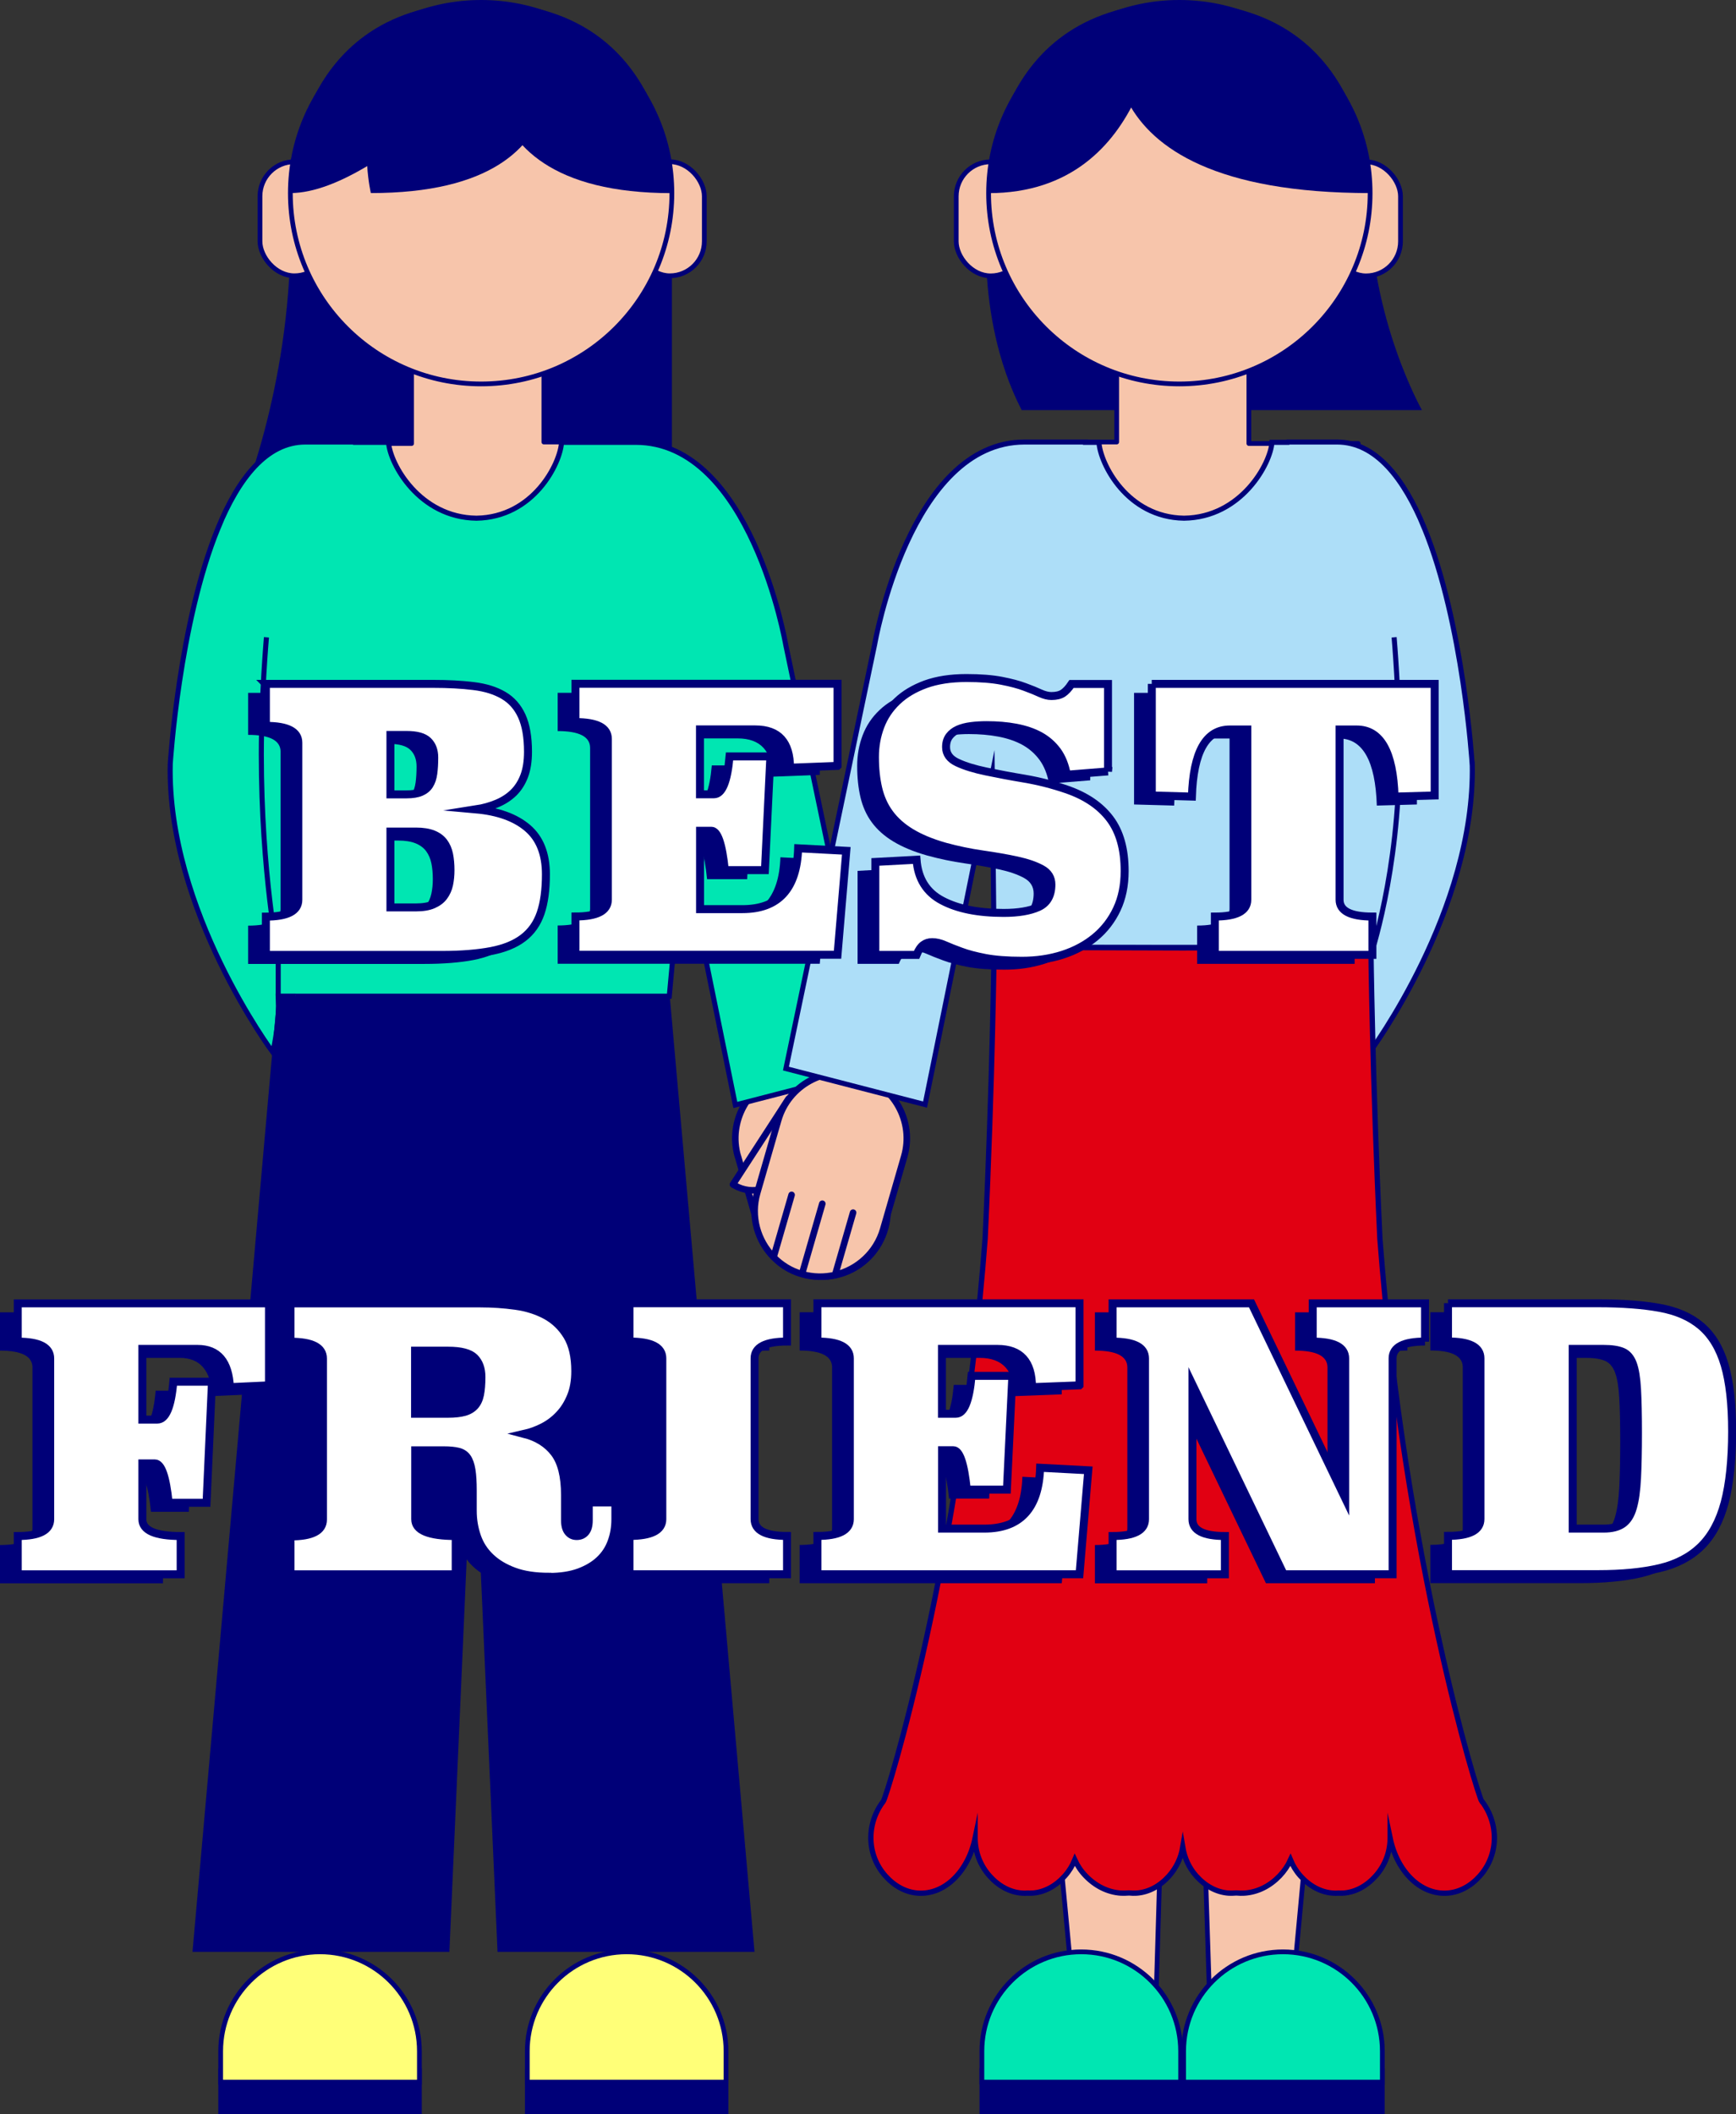
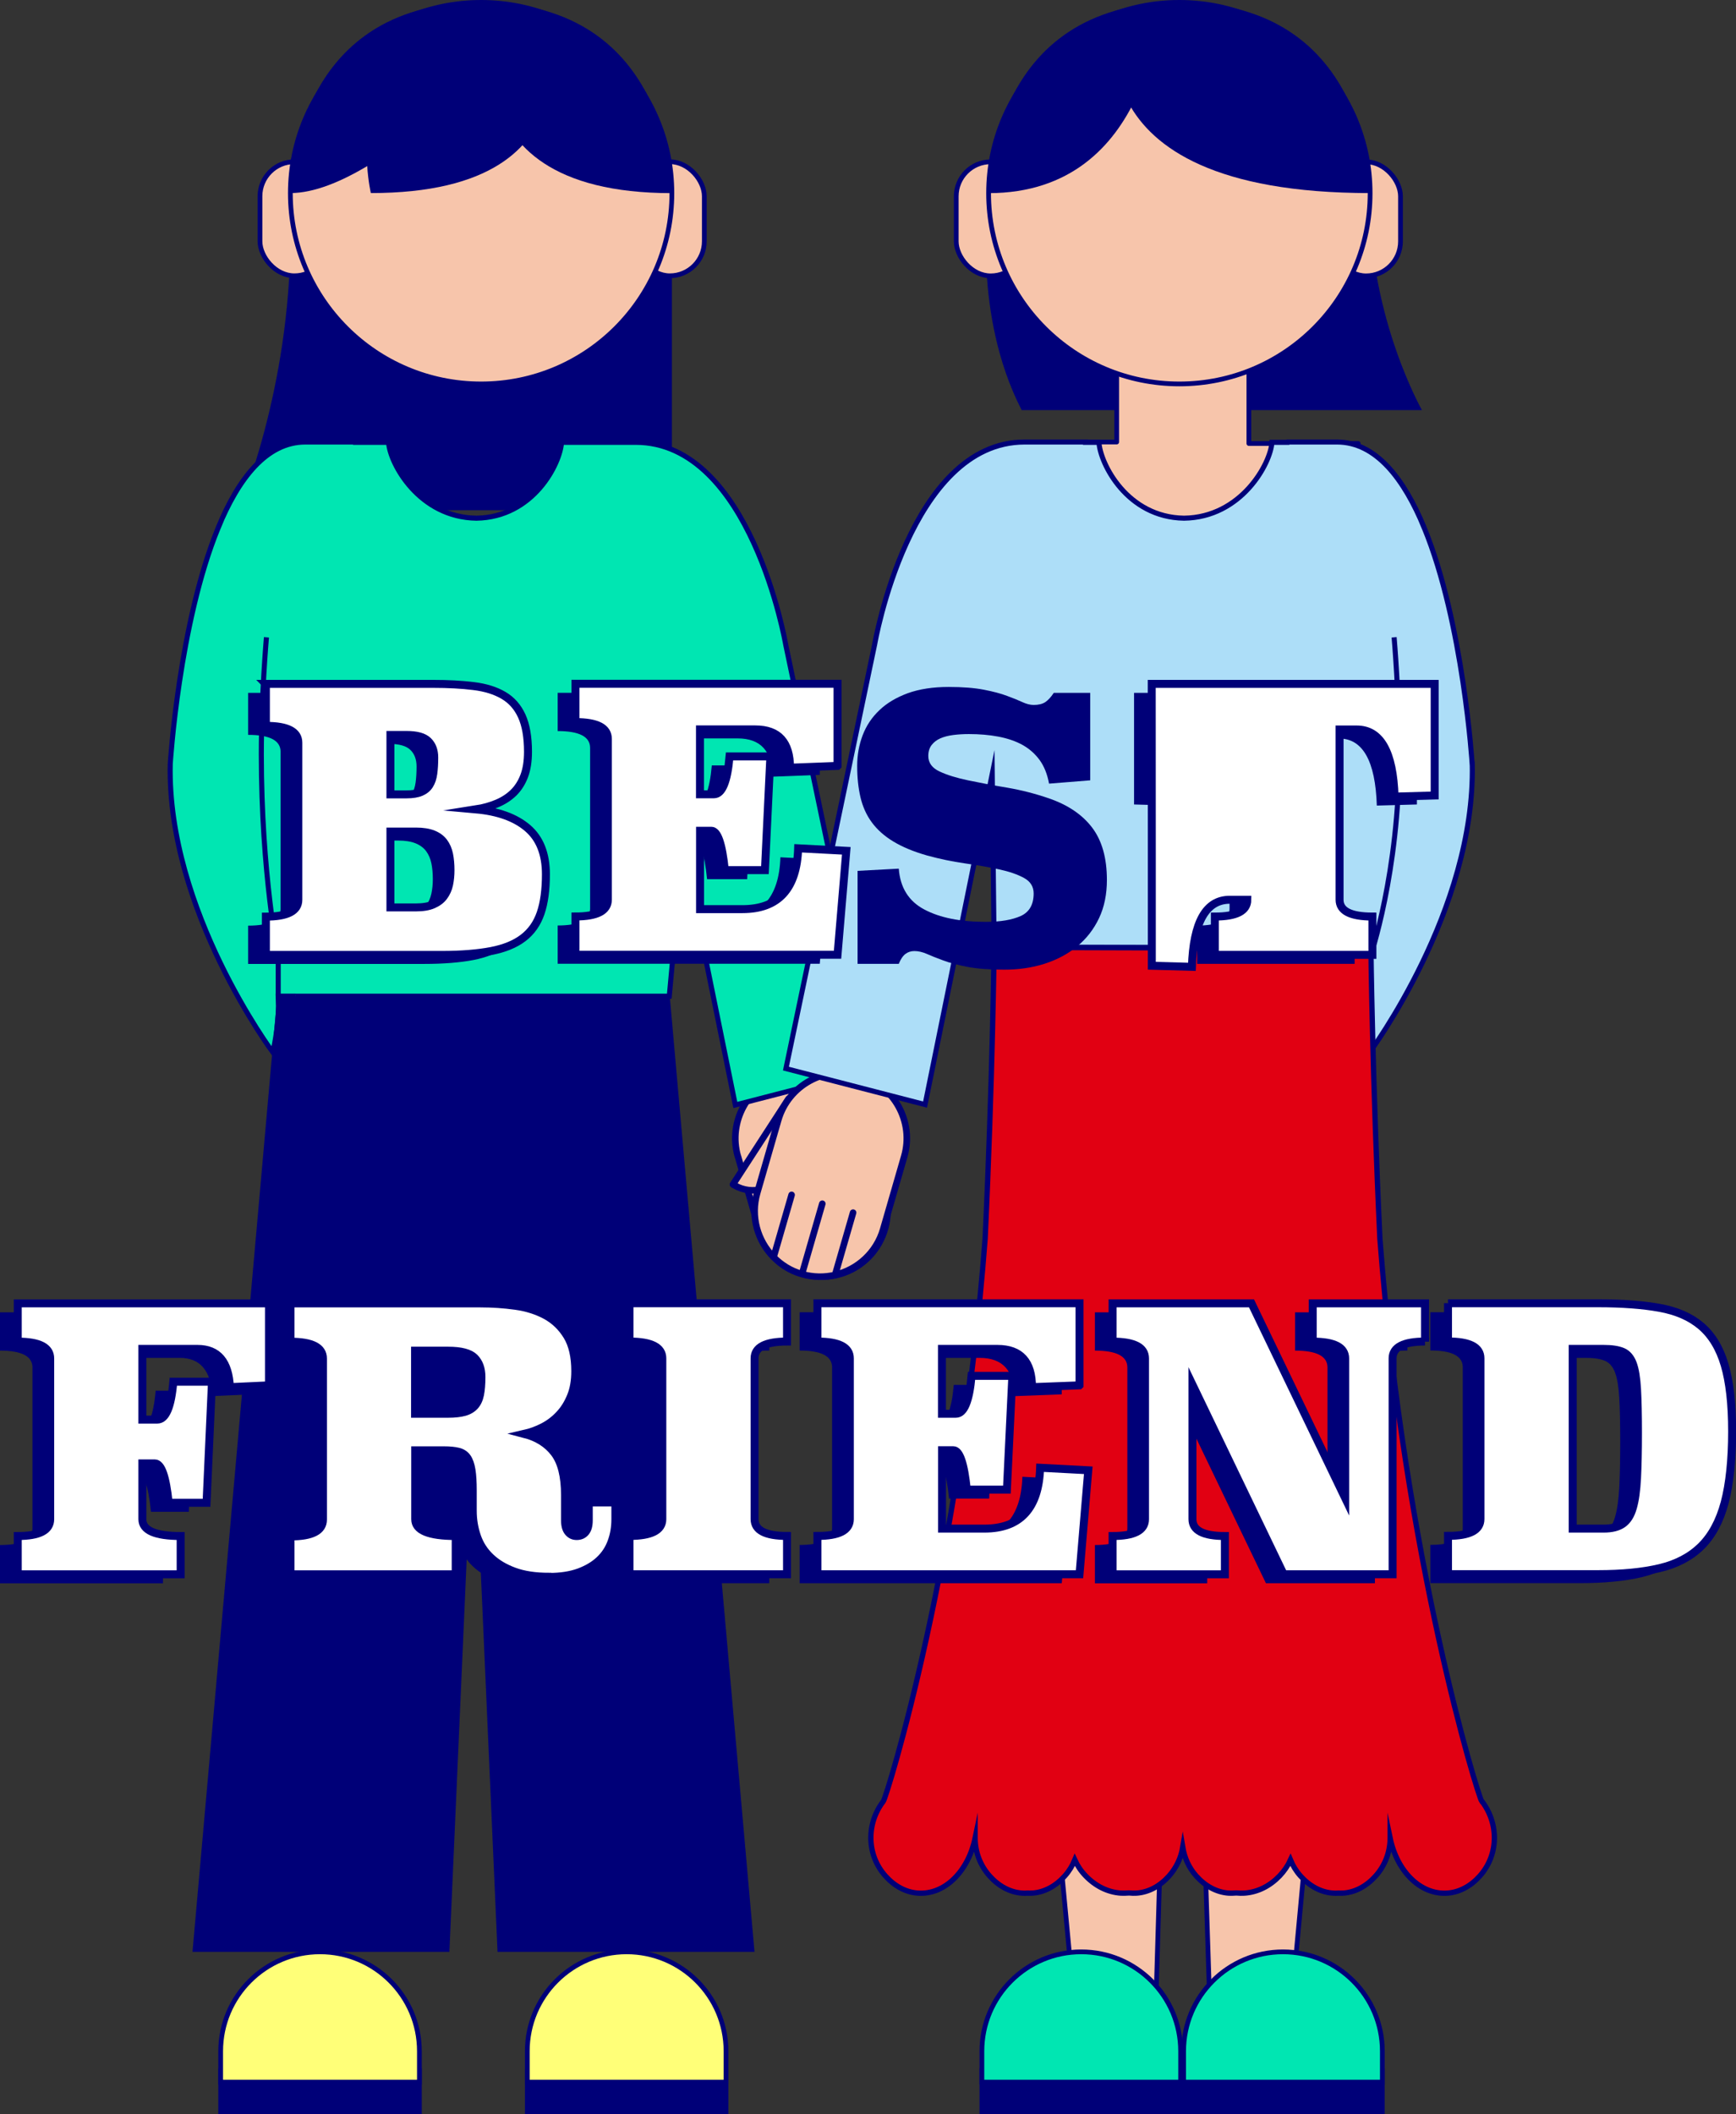
<svg xmlns="http://www.w3.org/2000/svg" id="Layer_2" viewBox="0 0 219.96 267.85">
  <rect x="0" y="0" width="219.96" height="267.85" fill="#333333" stroke="none" />
  <defs>
    <style>.cls-1,.cls-2,.cls-3,.cls-4{stroke:#000078;}.cls-1,.cls-2,.cls-5{fill:#f7c5ab;}.cls-1,.cls-2,.cls-4{stroke-linecap:round;stroke-linejoin:round;}.cls-1,.cls-6,.cls-3,.cls-7,.cls-4{stroke-width:.6px;}.cls-2{stroke-width:.83px;}.cls-6,.cls-8,.cls-9{fill:#00e6b2;}.cls-6,.cls-8,.cls-3,.cls-10,.cls-11,.cls-12,.cls-7,.cls-13{stroke-miterlimit:10;}.cls-6,.cls-8,.cls-10,.cls-11,.cls-12,.cls-7,.cls-13{stroke:#000078;}.cls-14,.cls-10{fill:#addef8;}.cls-8,.cls-10,.cls-11{stroke-width:.64px;}.cls-15{fill:#000078;}.cls-16,.cls-3{fill:#000078;}.cls-11,.cls-13,.cls-4{fill:none;}.cls-17{fill:#e10012;}.cls-12{fill:#fff;stroke-width:1.01px;}.cls-7{fill:#ffff78;}.cls-13{stroke-width:.67px;}</style>
  </defs>
  <g id="_レイヤー_3">
    <path class="cls-16" d="M85.13,30.02v34.62H30.21s6.58-15.22,6.58-34.62,28.22-18.39,28.22-18.39l14.74,4.62s5.38,5.42,5.38,13.77Z" />
-     <polygon class="cls-5" points="68.91 56 68.91 45.21 52.15 45.21 52.15 56.19 38.31 56.19 39.52 127.83 54.53 127.83 58.24 127.83 76.91 127.83 79.8 56 68.91 56" />
    <polygon class="cls-4" points="68.91 56 68.91 45.21 52.15 45.21 52.15 56.19 38.31 56.19 39.52 127.83 54.53 127.83 58.24 127.83 76.91 127.83 79.8 56 68.91 56" />
    <rect class="cls-3" x="27.96" y="262.32" width="25.18" height="5.24" />
    <path class="cls-7" d="M40.55,247.28h0c6.95,0,12.59,5.64,12.59,12.59v3.91h-25.18v-3.91c0-6.95,5.64-12.59,12.59-12.59Z" />
    <rect class="cls-3" x="66.81" y="262.32" width="25.18" height="5.24" transform="translate(158.8 529.87) rotate(-180)" />
    <path class="cls-7" d="M66.81,247.28h25.18v3.91c0,6.95-5.64,12.59-12.59,12.59h0c-6.95,0-12.59-5.64-12.59-12.59v-3.91h0Z" transform="translate(158.8 511.06) rotate(-180)" />
    <path class="cls-2" d="M93.5,146.5l2.67,9.24c.86,2.98,3.27,5.1,6.09,5.77l-2.28-7.89,2.28,7.89c1.34.32,2.78.31,4.19-.1h0c1.41-.41,2.63-1.17,3.6-2.15l-2.28-7.89,2.28,7.89c2.03-2.07,2.94-5.16,2.08-8.13l-2.67-9.24c-1.27-4.39-5.9-6.94-10.29-5.68h0c-4.39,1.27-6.94,5.89-5.68,10.29ZM106.44,161.34l-2.55-8.83,2.55,8.83Z" />
    <path class="cls-9" d="M110.8,135.42l-11.25-53.77s-4.4-25.61-19-25.61h-7.7s-1.7,0-1.7,0c-.16,2.72-3.57,9.5-10.78,9.61-7.24-.09-10.97-6.89-11.14-9.61h-4.29l-.02-.04h-6.23c-4.94,0-8.5,4.67-11.04,10.85v-.02s0,.03,0,.03c-4.97,12.08-6.08,29.92-6.08,29.94h0c-.41,18.5,13,36.52,13,36.52,0,0,.72-3.13.71-5.83,0-.32-.01-.76-.03-1.28h49.55s1.73-18.9,1.73-18.9l6.64,32.68,17.63-4.56Z" />
    <path class="cls-11" d="M110.8,135.42l-11.25-53.77s-4.4-25.61-19-25.61h-7.7s-1.7,0-1.7,0c-.16,2.72-3.57,9.5-10.78,9.61-7.24-.09-10.97-6.89-11.14-9.61h-4.29l-.02-.04h-6.23c-4.94,0-8.5,4.67-11.04,10.85v-.02s0,.03,0,.03c-4.97,12.08-6.08,29.92-6.08,29.94h0c-.41,18.5,13,36.52,13,36.52,0,0,.72-3.13.71-5.83,0-.32-.01-.76-.03-1.28h49.55s1.73-18.9,1.73-18.9l6.64,32.68,17.63-4.56Z" />
    <path class="cls-8" d="M37.41,126.2h-2.16v-4.92s-2.14-10.69-2.14-25.7c0-7.43.65-14.84.65-14.84" />
    <rect class="cls-1" x="32.94" y="20.49" width="8.73" height="14.45" rx="4.37" ry="4.37" />
    <rect class="cls-1" x="80.51" y="20.49" width="8.73" height="14.45" rx="4.37" ry="4.37" />
    <circle class="cls-1" cx="60.96" cy="24.47" r="24.17" />
    <path class="cls-16" d="M68.64,1.56s-19.94,22.9-31.84,22.9c0,0-.24-24.17,24.17-24.17,3.8,0,7.67,1.26,7.67,1.26Z" />
    <path class="cls-16" d="M68.64,1.56s8.68,22.9-21.65,22.9c0,0-5.43-22.48,18.98-22.48" />
    <path class="cls-16" d="M63.41.3s-8.61,24.17,21.72,24.17c0,0,.24-24.17-24.17-24.17h2.45Z" />
    <polygon class="cls-16" points="95.6 247.28 84.86 126.2 62.28 126.2 62.28 126.2 59.99 126.2 57.71 126.2 57.71 126.2 35.13 126.2 24.39 247.28 56.94 247.28 59.99 178.06 63.04 247.28 95.6 247.28" />
    <polygon class="cls-1" points="149.45 135.2 174.1 141.6 163.84 251.67 153.21 251.67 149.45 135.2 149.45 135.2" />
    <polygon class="cls-1" points="150.07 135.22 125.54 141.62 135.9 251.69 146.52 251.69 150.01 133.72 150.07 135.22" />
    <path class="cls-2" d="M93.09,150.19l-.22-.13,7.05-10.87,3.44,2.43-3.97,6.88c-1.27,2.2-4.09,2.96-6.29,1.69Z" />
    <path class="cls-2" d="M108.9,136.22h0c-4.39-1.27-9.02,1.29-10.29,5.68l-2.67,9.24c-.86,2.98.04,6.06,2.08,8.13l2.28-7.89-2.28,7.89c.97.99,2.18,1.75,3.6,2.15h0c1.41.41,2.85.42,4.19.1l2.28-7.89-2.28,7.89c2.83-.67,5.23-2.8,6.09-5.77l2.67-9.24c1.27-4.39-1.29-9.02-5.68-10.29ZM104.19,152.5l-2.55,8.83,2.55-8.83Z" />
    <path class="cls-16" d="M125.26,25.62s-2.1,14.09,4.19,26.34h50.72s-6.58-11.58-6.58-26.34c0-14.76-28.22-14-28.22-14l-14.74,3.52s-5.38,4.13-5.38,10.48Z" />
    <polygon class="cls-5" points="158.24 56.19 158.24 45.21 141.49 45.21 141.49 56 130.59 56 133.49 127.83 152.16 127.83 155.87 127.83 170.87 127.83 172.09 56.19 158.24 56.19" />
    <polygon class="cls-4" points="158.24 56.19 158.24 45.21 141.49 45.21 141.49 56 130.59 56 133.49 127.83 152.16 127.83 155.87 127.83 170.87 127.83 172.09 56.19 158.24 56.19" />
    <rect class="cls-3" x="149.96" y="262.32" width="25.18" height="5.24" transform="translate(325.11 529.87) rotate(-180)" />
    <path class="cls-6" d="M149.96,247.28h25.18v3.91c0,6.95-5.64,12.59-12.59,12.59h0c-6.95,0-12.59-5.64-12.59-12.59v-3.91h0Z" transform="translate(325.11 511.06) rotate(-180)" />
    <rect class="cls-3" x="124.41" y="262.32" width="25.18" height="5.24" />
    <path class="cls-6" d="M137,247.28h0c6.95,0,12.59,5.64,12.59,12.59v3.91h-25.18v-3.91c0-6.95,5.64-12.59,12.59-12.59Z" />
    <path class="cls-14" d="M186.53,96.8s-1.11-17.86-6.08-29.94v-.03s0,.02,0,.02c-2.55-6.18-6.1-10.85-11.04-10.85h-6.23l-.02.04h-2c-.17,2.72-3.9,9.52-11.14,9.61-7.21-.11-10.61-6.89-10.78-9.61h-1.7v-.04h-7.71c-14.6,0-19,25.61-19,25.61l-11.25,53.77,17.63,4.56,8.51-41.89.24,21.97h47.14c-.16,3.53-.26,6.27-.27,7.47-.02,2.7.71,5.83.71,5.83,0,0,13.41-18.02,13-36.52h0Z" />
    <path class="cls-11" d="M186.53,96.8s-1.11-17.86-6.08-29.94v-.03s0,.02,0,.02c-2.55-6.18-6.1-10.85-11.04-10.85h-6.23l-.02.04h-2c-.17,2.72-3.9,9.52-11.14,9.61-7.21-.11-10.61-6.89-10.78-9.61h-1.7v-.04h-7.71c-14.6,0-19,25.61-19,25.61l-11.25,53.77,17.63,4.56,8.51-41.89.24,21.97h47.14c-.16,3.53-.26,6.27-.27,7.47-.02,2.7.71,5.83.71,5.83,0,0,13.41-18.02,13-36.52h0Z" />
    <path class="cls-10" d="M171.44,126.2h2.16v-4.92s3.69-10.69,3.69-25.7c0-7.43-.65-14.84-.65-14.84" />
    <rect class="cls-1" x="168.73" y="20.49" width="8.73" height="14.45" rx="4.37" ry="4.37" transform="translate(346.18 55.44) rotate(180)" />
    <rect class="cls-1" x="121.15" y="20.49" width="8.73" height="14.45" rx="4.37" ry="4.37" transform="translate(251.04 55.44) rotate(-180)" />
    <circle class="cls-1" cx="149.43" cy="24.47" r="24.17" />
    <path class="cls-16" d="M141.76,1.56s19.94,22.9,31.84,22.9c0,0,.24-24.17-24.17-24.17-3.8,0-7.67,1.26-7.67,1.26Z" />
    <path class="cls-16" d="M141.76,1.56s-7.37,22.9,31.84,22.9c0,0-4.76-22.48-29.17-22.48" />
    <path class="cls-16" d="M146.98.3s-.87,24.17-21.72,24.17c0,0-.24-24.17,24.17-24.17h-2.45Z" />
    <path class="cls-17" d="M187.74,228.21c-.44-.57-9.8-30.68-12.9-71.27-.95-20.11-1.14-36.92-1.14-36.92l-23.87.07-23.87-.07s-.19,16.8-1.14,36.92c-3.09,40.59-12.46,70.7-12.9,71.27-2.17,2.84-2.12,6.77.26,9.45,1.13,1.27,2.56,2.07,4.12,2.18,3.42.24,6.38-2.78,7.25-6.95,0,0,0,.02,0,.03.02,1.7.62,3.38,1.83,4.74,1.13,1.27,2.56,2.07,4.12,2.18.22.02.43.02.65,0,.21.01.43,0,.65,0,1.56-.11,2.99-.91,4.12-2.18.55-.62.96-1.3,1.26-2.02.33.72.78,1.4,1.38,2.02,1.22,1.27,2.78,2.07,4.47,2.18.33.02.66,0,.98-.02.03,0,.05,0,.08,0,.3.03.61.04.92.02,1.56-.11,2.99-.91,4.12-2.18.94-1.06,1.51-2.32,1.73-3.62.22,1.3.76,2.56,1.7,3.62,1.13,1.27,2.56,2.07,4.12,2.18.31.02.61,0,.92-.02.03,0,.06,0,.09,0,.32.03.64.04.97.02,1.7-.11,3.25-.91,4.47-2.18.59-.62,1.05-1.3,1.38-2.02.3.72.71,1.4,1.26,2.02,1.13,1.27,2.56,2.07,4.12,2.18.22.02.43.02.65,0,.21.01.43,0,.65,0,1.56-.11,2.99-.91,4.12-2.18,1.21-1.36,1.81-3.04,1.83-4.74,0,0,0-.02,0-.03.87,4.17,3.82,7.19,7.25,6.95,1.56-.11,2.99-.91,4.12-2.18,2.38-2.68,2.42-6.6.26-9.45Z" />
    <path class="cls-13" d="M187.74,228.21c-.44-.57-9.8-30.68-12.9-71.27-.95-20.11-1.14-36.92-1.14-36.92l-23.87.07-23.87-.07s-.19,16.8-1.14,36.92c-3.09,40.59-12.46,70.7-12.9,71.27-2.17,2.84-2.12,6.77.26,9.45,1.13,1.27,2.56,2.07,4.12,2.18,3.42.24,6.38-2.78,7.25-6.95,0,0,0,.02,0,.03.02,1.7.62,3.38,1.83,4.74,1.13,1.27,2.56,2.07,4.12,2.18.22.02.43.02.65,0,.21.01.43,0,.65,0,1.56-.11,2.99-.91,4.12-2.18.55-.62.96-1.3,1.26-2.02.33.72.78,1.4,1.38,2.02,1.22,1.27,2.78,2.07,4.47,2.18.33.02.66,0,.98-.02.03,0,.05,0,.08,0,.3.03.61.04.92.02,1.56-.11,2.99-.91,4.12-2.18.94-1.06,1.51-2.32,1.73-3.62.22,1.3.76,2.56,1.7,3.62,1.13,1.27,2.56,2.07,4.12,2.18.31.02.61,0,.92-.02.03,0,.06,0,.09,0,.32.03.64.04.97.02,1.7-.11,3.25-.91,4.47-2.18.59-.62,1.05-1.3,1.38-2.02.3.72.71,1.4,1.26,2.02,1.13,1.27,2.56,2.07,4.12,2.18.22.02.43.02.65,0,.21.01.43,0,.65,0,1.56-.11,2.99-.91,4.12-2.18,1.21-1.36,1.81-3.04,1.83-4.74,0,0,0-.02,0-.03.87,4.17,3.82,7.19,7.25,6.95,1.56-.11,2.99-.91,4.12-2.18,2.38-2.68,2.42-6.6.26-9.45Z" />
    <path class="cls-15" d="M31.43,87.78h21.16c1.94,0,3.66.09,5.17.28,1.51.18,2.77.58,3.79,1.18,1.02.6,1.79,1.47,2.31,2.61.52,1.14.79,2.65.79,4.53,0,1.2-.16,2.23-.48,3.07-.32.85-.78,1.56-1.36,2.13-.59.57-1.29,1.02-2.1,1.36-.82.34-1.7.59-2.66.74,2.8.25,4.98,1.03,6.54,2.36,1.55,1.32,2.33,3.28,2.33,5.87,0,1.97-.22,3.61-.67,4.92-.45,1.31-1.19,2.36-2.22,3.14-1.03.79-2.39,1.34-4.07,1.66-1.68.32-3.75.49-6.21.49h-22.31v-4.85c2.74,0,4.11-.71,4.11-2.13v-19.91c0-1.42-1.37-2.13-4.11-2.13v-5.31ZM47.23,101.77h2.03c.77,0,1.39-.1,1.85-.3.46-.2.82-.49,1.06-.88.25-.39.41-.87.49-1.46.08-.58.12-1.26.12-2.03,0-.89-.26-1.59-.79-2.1-.52-.51-1.43-.76-2.73-.76h-2.03v7.53ZM47.23,116.1h3.23c.89,0,1.62-.12,2.19-.37.57-.25,1.02-.58,1.34-1.02.32-.43.55-.93.67-1.5.12-.57.18-1.18.18-1.82,0-.74-.06-1.41-.18-2.01-.12-.6-.35-1.12-.67-1.55-.32-.43-.77-.76-1.34-.99-.57-.23-1.3-.35-2.19-.35h-3.23v9.61Z" />
    <path class="cls-15" d="M103.86,98.17l-6.01.23c0-3.23-1.46-4.85-4.39-4.85h-7.02v8.22h1.76c1.05,0,1.71-1.6,1.99-4.8h5.17l-.69,14.41h-5.08c-.34-3.33-.91-4.99-1.71-4.99h-1.43v9.93h5.36c4.56,0,6.91-2.57,7.07-7.71l6.1.32-1.11,13.17h-33.21v-4.85c2.74,0,4.11-.71,4.11-2.13v-20.37c0-1.42-1.37-2.13-4.11-2.13v-4.85h33.21v10.39Z" />
    <path class="cls-15" d="M138.14,98.86l-5.22.42c-.22-1.2-.62-2.2-1.2-3-.59-.8-1.32-1.44-2.19-1.92-.88-.48-1.89-.82-3.05-1.04-1.16-.22-2.4-.32-3.72-.32-.71,0-1.37.04-1.99.12-.62.08-1.16.22-1.62.42-.46.2-.83.49-1.11.85-.28.37-.42.83-.42,1.39,0,.86.48,1.52,1.43,1.96.95.45,2.17.82,3.65,1.13,1.48.31,3.12.62,4.92.92,1.8.31,3.55.76,5.24,1.34,2.43.83,4.27,2.07,5.52,3.72,1.25,1.65,1.87,3.86,1.87,6.63,0,1.82-.33,3.43-.99,4.83-.66,1.4-1.58,2.59-2.75,3.56-1.17.97-2.55,1.71-4.13,2.22-1.59.51-3.3.76-5.15.76s-3.43-.12-4.67-.36c-1.23-.24-2.26-.51-3.07-.82-.82-.3-1.5-.57-2.06-.82-.55-.24-1.08-.36-1.57-.36-.43,0-.81.12-1.13.36-.32.24-.61.66-.85,1.26h-5.22v-11.78l5.22-.28c.18,2.4,1.26,4.13,3.23,5.17,1.97,1.05,4.57,1.57,7.81,1.57,1.85,0,3.32-.25,4.41-.74,1.09-.49,1.64-1.45,1.64-2.86,0-.86-.41-1.52-1.22-1.96-.82-.45-1.87-.81-3.16-1.09-1.29-.28-2.74-.53-4.34-.76-1.6-.23-3.19-.56-4.76-.99-1.73-.49-3.16-1.09-4.3-1.78-1.14-.69-2.05-1.5-2.73-2.43-.68-.92-1.15-1.98-1.43-3.16-.28-1.19-.42-2.52-.42-4,0-1.35.23-2.64.69-3.86.46-1.22,1.17-2.28,2.13-3.19.95-.91,2.16-1.62,3.6-2.15,1.45-.52,3.17-.79,5.17-.79,1.79,0,3.27.12,4.46.35,1.19.23,2.17.49,2.96.79.79.29,1.43.55,1.94.79.51.23.98.35,1.41.35.62,0,1.1-.12,1.46-.35.35-.23.72-.62,1.09-1.18h4.62v11.09Z" />
    <path class="cls-15" d="M143.68,87.78h35.85v14.14l-5.08.14c-.18-5.67-1.79-8.5-4.8-8.5h-2.17v21.57c0,1.42,1.39,2.13,4.16,2.13v4.85h-19.96v-4.85c2.74,0,4.11-.71,4.11-2.13v-21.57h-2.22c-3.02,0-4.62,2.83-4.8,8.5l-5.08-.14v-14.14Z" />
    <path class="cls-15" d="M31.83,176.65l-4.94.23c-.15-3.23-1.52-4.85-4.11-4.85h-6.98v8.96h1.89c1.08,0,1.76-1.6,2.03-4.8h4.9l-.69,15.34h-4.8c-.34-3.33-.92-4.99-1.76-4.99h-1.57v7.07c0,1.42,1.62,2.13,4.85,2.13v4.85H0v-4.85c2.74,0,4.11-.71,4.11-2.13v-20.37c0-1.42-1.37-2.13-4.11-2.13v-4.85h31.83v10.39Z" />
    <path class="cls-15" d="M67.31,200.9c-1.73,0-3.2-.22-4.41-.67-1.22-.45-2.22-1.05-3-1.8-.79-.75-1.36-1.64-1.71-2.66-.35-1.02-.53-2.09-.53-3.23v-2.54c0-1.08-.05-1.96-.16-2.63-.11-.68-.29-1.2-.55-1.57-.26-.37-.63-.62-1.11-.74-.48-.12-1.09-.18-1.82-.18h-3.65v8.73c0,1.42,1.71,2.13,5.13,2.13v4.85h-20.93v-4.8c2.74,0,4.11-.71,4.11-2.13v-20.41c0-1.42-1.37-2.13-4.11-2.13v-4.85h24.07c1.51,0,2.99.1,4.43.3,1.45.2,2.73.61,3.86,1.22,1.12.62,2.02,1.49,2.7,2.61.68,1.12,1.02,2.61,1.02,4.46,0,1.2-.18,2.26-.55,3.16-.37.91-.85,1.69-1.46,2.33-.6.65-1.29,1.17-2.06,1.57-.77.4-1.57.69-2.4.88,1.66.43,2.94,1.24,3.83,2.41.89,1.17,1.34,2.95,1.34,5.33v3.2c0,.68.14,1.18.42,1.51s.63.49,1.06.49c.46,0,.83-.16,1.11-.49.28-.33.42-.83.42-1.52v-2.24h3.37v2.13c0,1.02-.16,1.97-.49,2.86-.32.89-.83,1.66-1.52,2.31-.69.65-1.56,1.16-2.61,1.55-1.05.38-2.31.58-3.79.58ZM50.35,180.25h4.2c.83,0,1.52-.08,2.06-.23.54-.15.97-.41,1.29-.76.32-.35.55-.83.67-1.43.12-.6.18-1.35.18-2.24,0-1.05-.29-1.86-.88-2.45-.59-.58-1.69-.88-3.33-.88h-4.2v7.99Z" />
    <path class="cls-15" d="M97.47,171.1c-2.74,0-4.11.71-4.11,2.13v20.37c0,1.42,1.37,2.13,4.11,2.13v4.85h-19.96v-4.85c2.77,0,4.16-.71,4.16-2.13v-20.37c0-1.42-1.39-2.13-4.16-2.13v-4.85h19.96v4.85Z" />
    <path class="cls-15" d="M134.52,176.65l-6.01.23c0-3.23-1.46-4.85-4.39-4.85h-7.02v8.22h1.76c1.05,0,1.71-1.6,1.99-4.8h5.17l-.69,14.41h-5.08c-.34-3.33-.91-4.99-1.71-4.99h-1.43v9.93h5.36c4.56,0,6.91-2.57,7.07-7.71l6.1.32-1.11,13.17h-33.21v-4.85c2.74,0,4.11-.71,4.11-2.13v-20.37c0-1.42-1.37-2.13-4.11-2.13v-4.85h33.21v10.39Z" />
    <path class="cls-15" d="M178.32,171.1c-2.74,0-4.11.71-4.11,2.13v27.35h-13.81l-11.55-24.02v17.05c0,1.42,1.37,2.13,4.11,2.13v4.85h-14.23v-4.85c2.74,0,4.11-.71,4.11-2.13v-20.37c0-1.42-1.37-2.13-4.11-2.13v-4.85h17.6l11.87,24.67v-17.69c0-1.42-1.37-2.13-4.11-2.13v-4.85h14.23v4.85Z" />
    <path class="cls-15" d="M181.23,166.25h18.99c3.05,0,5.65.19,7.81.58,2.16.39,3.91,1.15,5.27,2.31,1.35,1.15,2.35,2.79,2.98,4.92.63,2.13.95,4.94.95,8.45s-.32,6.67-.95,9.01c-.63,2.34-1.62,4.18-2.98,5.52-1.36,1.34-3.11,2.26-5.27,2.77-2.16.51-4.76.76-7.81.76h-18.99v-4.85c2.74,0,4.11-.71,4.11-2.13v-20.37c0-1.42-1.37-2.13-4.11-2.13v-4.85ZM197.02,194.8h3.93c1.02,0,1.82-.2,2.4-.6.58-.4,1.02-1.08,1.29-2.03.28-.95.45-2.21.53-3.77.08-1.55.12-3.47.12-5.75s-.04-4.12-.12-5.52c-.08-1.4-.25-2.48-.53-3.23-.28-.75-.71-1.25-1.29-1.5-.59-.25-1.39-.37-2.4-.37h-3.93v22.77Z" />
    <path class="cls-12" d="M33.68,86.64h21.16c1.94,0,3.66.09,5.17.28,1.51.18,2.77.58,3.79,1.18s1.79,1.47,2.31,2.61c.52,1.14.79,2.65.79,4.53,0,1.2-.16,2.23-.48,3.07-.32.85-.78,1.56-1.36,2.13-.59.57-1.29,1.02-2.1,1.36-.82.34-1.7.59-2.66.74,2.8.25,4.98,1.03,6.54,2.36,1.55,1.32,2.33,3.28,2.33,5.87,0,1.97-.22,3.61-.67,4.92-.45,1.31-1.19,2.36-2.22,3.14-1.03.79-2.39,1.34-4.07,1.66-1.68.32-3.75.49-6.21.49h-22.31v-4.85c2.74,0,4.11-.71,4.11-2.13v-19.91c0-1.42-1.37-2.13-4.11-2.13v-5.31ZM49.47,100.64h2.03c.77,0,1.39-.1,1.85-.3.46-.2.82-.49,1.06-.88.25-.39.41-.87.49-1.46.08-.58.12-1.26.12-2.03,0-.89-.26-1.59-.79-2.1-.52-.51-1.43-.76-2.73-.76h-2.03v7.53ZM49.47,114.96h3.23c.89,0,1.62-.12,2.19-.37.57-.25,1.02-.58,1.34-1.02.32-.43.55-.93.67-1.5.12-.57.18-1.18.18-1.82,0-.74-.06-1.41-.18-2.01-.12-.6-.35-1.12-.67-1.55-.32-.43-.77-.76-1.34-.99-.57-.23-1.3-.35-2.19-.35h-3.23v9.61Z" />
    <path class="cls-12" d="M106.11,97.03l-6.01.23c0-3.23-1.46-4.85-4.39-4.85h-7.02v8.22h1.76c1.05,0,1.71-1.6,1.99-4.8h5.17l-.69,14.41h-5.08c-.34-3.33-.91-4.99-1.71-4.99h-1.43v9.93h5.36c4.56,0,6.91-2.57,7.07-7.71l6.1.32-1.11,13.17h-33.21v-4.85c2.74,0,4.11-.71,4.11-2.13v-20.37c0-1.42-1.37-2.13-4.11-2.13v-4.85h33.21v10.39Z" />
-     <path class="cls-12" d="M140.39,97.73l-5.22.42c-.22-1.2-.62-2.2-1.2-3-.59-.8-1.32-1.44-2.19-1.92-.88-.48-1.89-.82-3.05-1.04-1.16-.22-2.4-.32-3.72-.32-.71,0-1.37.04-1.99.12-.62.08-1.16.22-1.62.42-.46.2-.83.49-1.11.85-.28.37-.42.83-.42,1.39,0,.86.48,1.52,1.43,1.96.95.45,2.17.82,3.65,1.13,1.48.31,3.12.62,4.92.92,1.8.31,3.55.76,5.24,1.34,2.43.83,4.27,2.07,5.52,3.72,1.25,1.65,1.87,3.86,1.87,6.63,0,1.82-.33,3.43-.99,4.83-.66,1.4-1.58,2.59-2.75,3.56-1.17.97-2.55,1.71-4.13,2.22-1.59.51-3.3.76-5.15.76s-3.43-.12-4.67-.36c-1.23-.24-2.26-.51-3.07-.82-.82-.3-1.5-.57-2.06-.82-.55-.24-1.08-.36-1.57-.36-.43,0-.81.12-1.13.36-.32.24-.61.66-.85,1.26h-5.22v-11.78l5.22-.28c.18,2.4,1.26,4.13,3.23,5.17,1.97,1.05,4.57,1.57,7.81,1.57,1.85,0,3.32-.25,4.41-.74,1.09-.49,1.64-1.45,1.64-2.86,0-.86-.41-1.52-1.22-1.96-.82-.45-1.87-.81-3.16-1.09s-2.74-.53-4.34-.76c-1.6-.23-3.19-.56-4.76-.99-1.73-.49-3.16-1.09-4.3-1.78-1.14-.69-2.05-1.5-2.73-2.43-.68-.92-1.15-1.98-1.43-3.16-.28-1.19-.42-2.52-.42-4,0-1.35.23-2.64.69-3.86.46-1.22,1.17-2.28,2.13-3.19.95-.91,2.16-1.62,3.6-2.15,1.45-.52,3.17-.79,5.17-.79,1.79,0,3.27.12,4.46.35,1.19.23,2.17.49,2.96.79.79.29,1.43.55,1.94.79.51.23.98.35,1.41.35.62,0,1.1-.12,1.46-.35.35-.23.72-.62,1.09-1.18h4.62v11.09Z" />
-     <path class="cls-12" d="M145.93,86.64h35.85v14.14l-5.08.14c-.18-5.67-1.79-8.5-4.8-8.5h-2.17v21.57c0,1.42,1.39,2.13,4.16,2.13v4.85h-19.96v-4.85c2.74,0,4.11-.71,4.11-2.13v-21.57h-2.22c-3.02,0-4.62,2.83-4.8,8.5l-5.08-.14v-14.14Z" />
+     <path class="cls-12" d="M145.93,86.64h35.85v14.14l-5.08.14c-.18-5.67-1.79-8.5-4.8-8.5h-2.17v21.57c0,1.42,1.39,2.13,4.16,2.13v4.85h-19.96v-4.85c2.74,0,4.11-.71,4.11-2.13h-2.22c-3.02,0-4.62,2.83-4.8,8.5l-5.08-.14v-14.14Z" />
    <path class="cls-12" d="M34.07,175.51l-4.94.23c-.15-3.23-1.52-4.85-4.11-4.85h-6.98v8.96h1.89c1.08,0,1.76-1.6,2.03-4.8h4.9l-.69,15.34h-4.8c-.34-3.33-.92-4.99-1.76-4.99h-1.57v7.07c0,1.42,1.62,2.13,4.85,2.13v4.85H2.25v-4.85c2.74,0,4.11-.71,4.11-2.13v-20.37c0-1.42-1.37-2.13-4.11-2.13v-4.85h31.83v10.39Z" />
    <path class="cls-12" d="M69.55,199.76c-1.73,0-3.2-.22-4.41-.67-1.22-.45-2.22-1.05-3-1.8-.79-.75-1.36-1.64-1.71-2.66-.35-1.02-.53-2.09-.53-3.23v-2.54c0-1.08-.05-1.96-.16-2.63-.11-.68-.29-1.2-.55-1.57-.26-.37-.63-.62-1.11-.74-.48-.12-1.09-.18-1.82-.18h-3.65v8.73c0,1.42,1.71,2.13,5.13,2.13v4.85h-20.93v-4.8c2.74,0,4.11-.71,4.11-2.13v-20.41c0-1.42-1.37-2.13-4.11-2.13v-4.85h24.07c1.51,0,2.99.1,4.43.3,1.45.2,2.73.61,3.86,1.22,1.12.62,2.02,1.49,2.7,2.61.68,1.12,1.02,2.61,1.02,4.46,0,1.2-.18,2.26-.55,3.16-.37.91-.85,1.69-1.46,2.33-.6.65-1.29,1.17-2.06,1.57-.77.4-1.57.69-2.4.88,1.66.43,2.94,1.24,3.83,2.41.89,1.17,1.34,2.95,1.34,5.33v3.2c0,.68.14,1.18.42,1.51s.63.49,1.06.49c.46,0,.83-.16,1.11-.49.28-.33.42-.83.42-1.52v-2.24h3.37v2.13c0,1.02-.16,1.97-.49,2.86-.32.89-.83,1.66-1.52,2.31-.69.65-1.56,1.16-2.61,1.55-1.05.38-2.31.58-3.79.58ZM52.6,179.11h4.2c.83,0,1.52-.08,2.06-.23.54-.15.97-.41,1.29-.76.32-.35.55-.83.67-1.43.12-.6.18-1.35.18-2.24,0-1.05-.29-1.86-.88-2.45-.59-.58-1.69-.88-3.33-.88h-4.2v7.99Z" />
    <path class="cls-12" d="M99.72,169.96c-2.74,0-4.11.71-4.11,2.13v20.37c0,1.42,1.37,2.13,4.11,2.13v4.85h-19.96v-4.85c2.77,0,4.16-.71,4.16-2.13v-20.37c0-1.42-1.39-2.13-4.16-2.13v-4.85h19.96v4.85Z" />
    <path class="cls-12" d="M136.77,175.51l-6.01.23c0-3.23-1.46-4.85-4.39-4.85h-7.02v8.22h1.76c1.05,0,1.71-1.6,1.99-4.8h5.17l-.69,14.41h-5.08c-.34-3.33-.91-4.99-1.71-4.99h-1.43v9.93h5.36c4.56,0,6.91-2.57,7.07-7.71l6.1.32-1.11,13.17h-33.21v-4.85c2.74,0,4.11-.71,4.11-2.13v-20.37c0-1.42-1.37-2.13-4.11-2.13v-4.85h33.21v10.39Z" />
    <path class="cls-12" d="M180.56,169.96c-2.74,0-4.11.71-4.11,2.13v27.35h-13.81l-11.55-24.02v17.05c0,1.42,1.37,2.13,4.11,2.13v4.85h-14.23v-4.85c2.74,0,4.11-.71,4.11-2.13v-20.37c0-1.42-1.37-2.13-4.11-2.13v-4.85h17.6l11.87,24.67v-17.69c0-1.42-1.37-2.13-4.11-2.13v-4.85h14.23v4.85Z" />
    <path class="cls-12" d="M183.47,165.11h18.99c3.05,0,5.65.19,7.81.58,2.16.39,3.91,1.15,5.27,2.31,1.35,1.15,2.35,2.79,2.98,4.92.63,2.13.95,4.94.95,8.45s-.32,6.67-.95,9.01c-.63,2.34-1.62,4.18-2.98,5.52-1.36,1.34-3.11,2.26-5.27,2.77-2.16.51-4.76.76-7.81.76h-18.99v-4.85c2.74,0,4.11-.71,4.11-2.13v-20.37c0-1.42-1.37-2.13-4.11-2.13v-4.85ZM199.27,193.66h3.93c1.02,0,1.82-.2,2.4-.6.58-.4,1.02-1.08,1.29-2.03.28-.95.45-2.21.53-3.77.08-1.55.12-3.47.12-5.75s-.04-4.12-.12-5.52c-.08-1.4-.25-2.48-.53-3.23-.28-.75-.71-1.25-1.29-1.5-.59-.25-1.39-.37-2.4-.37h-3.93v22.77Z" />
  </g>
</svg>